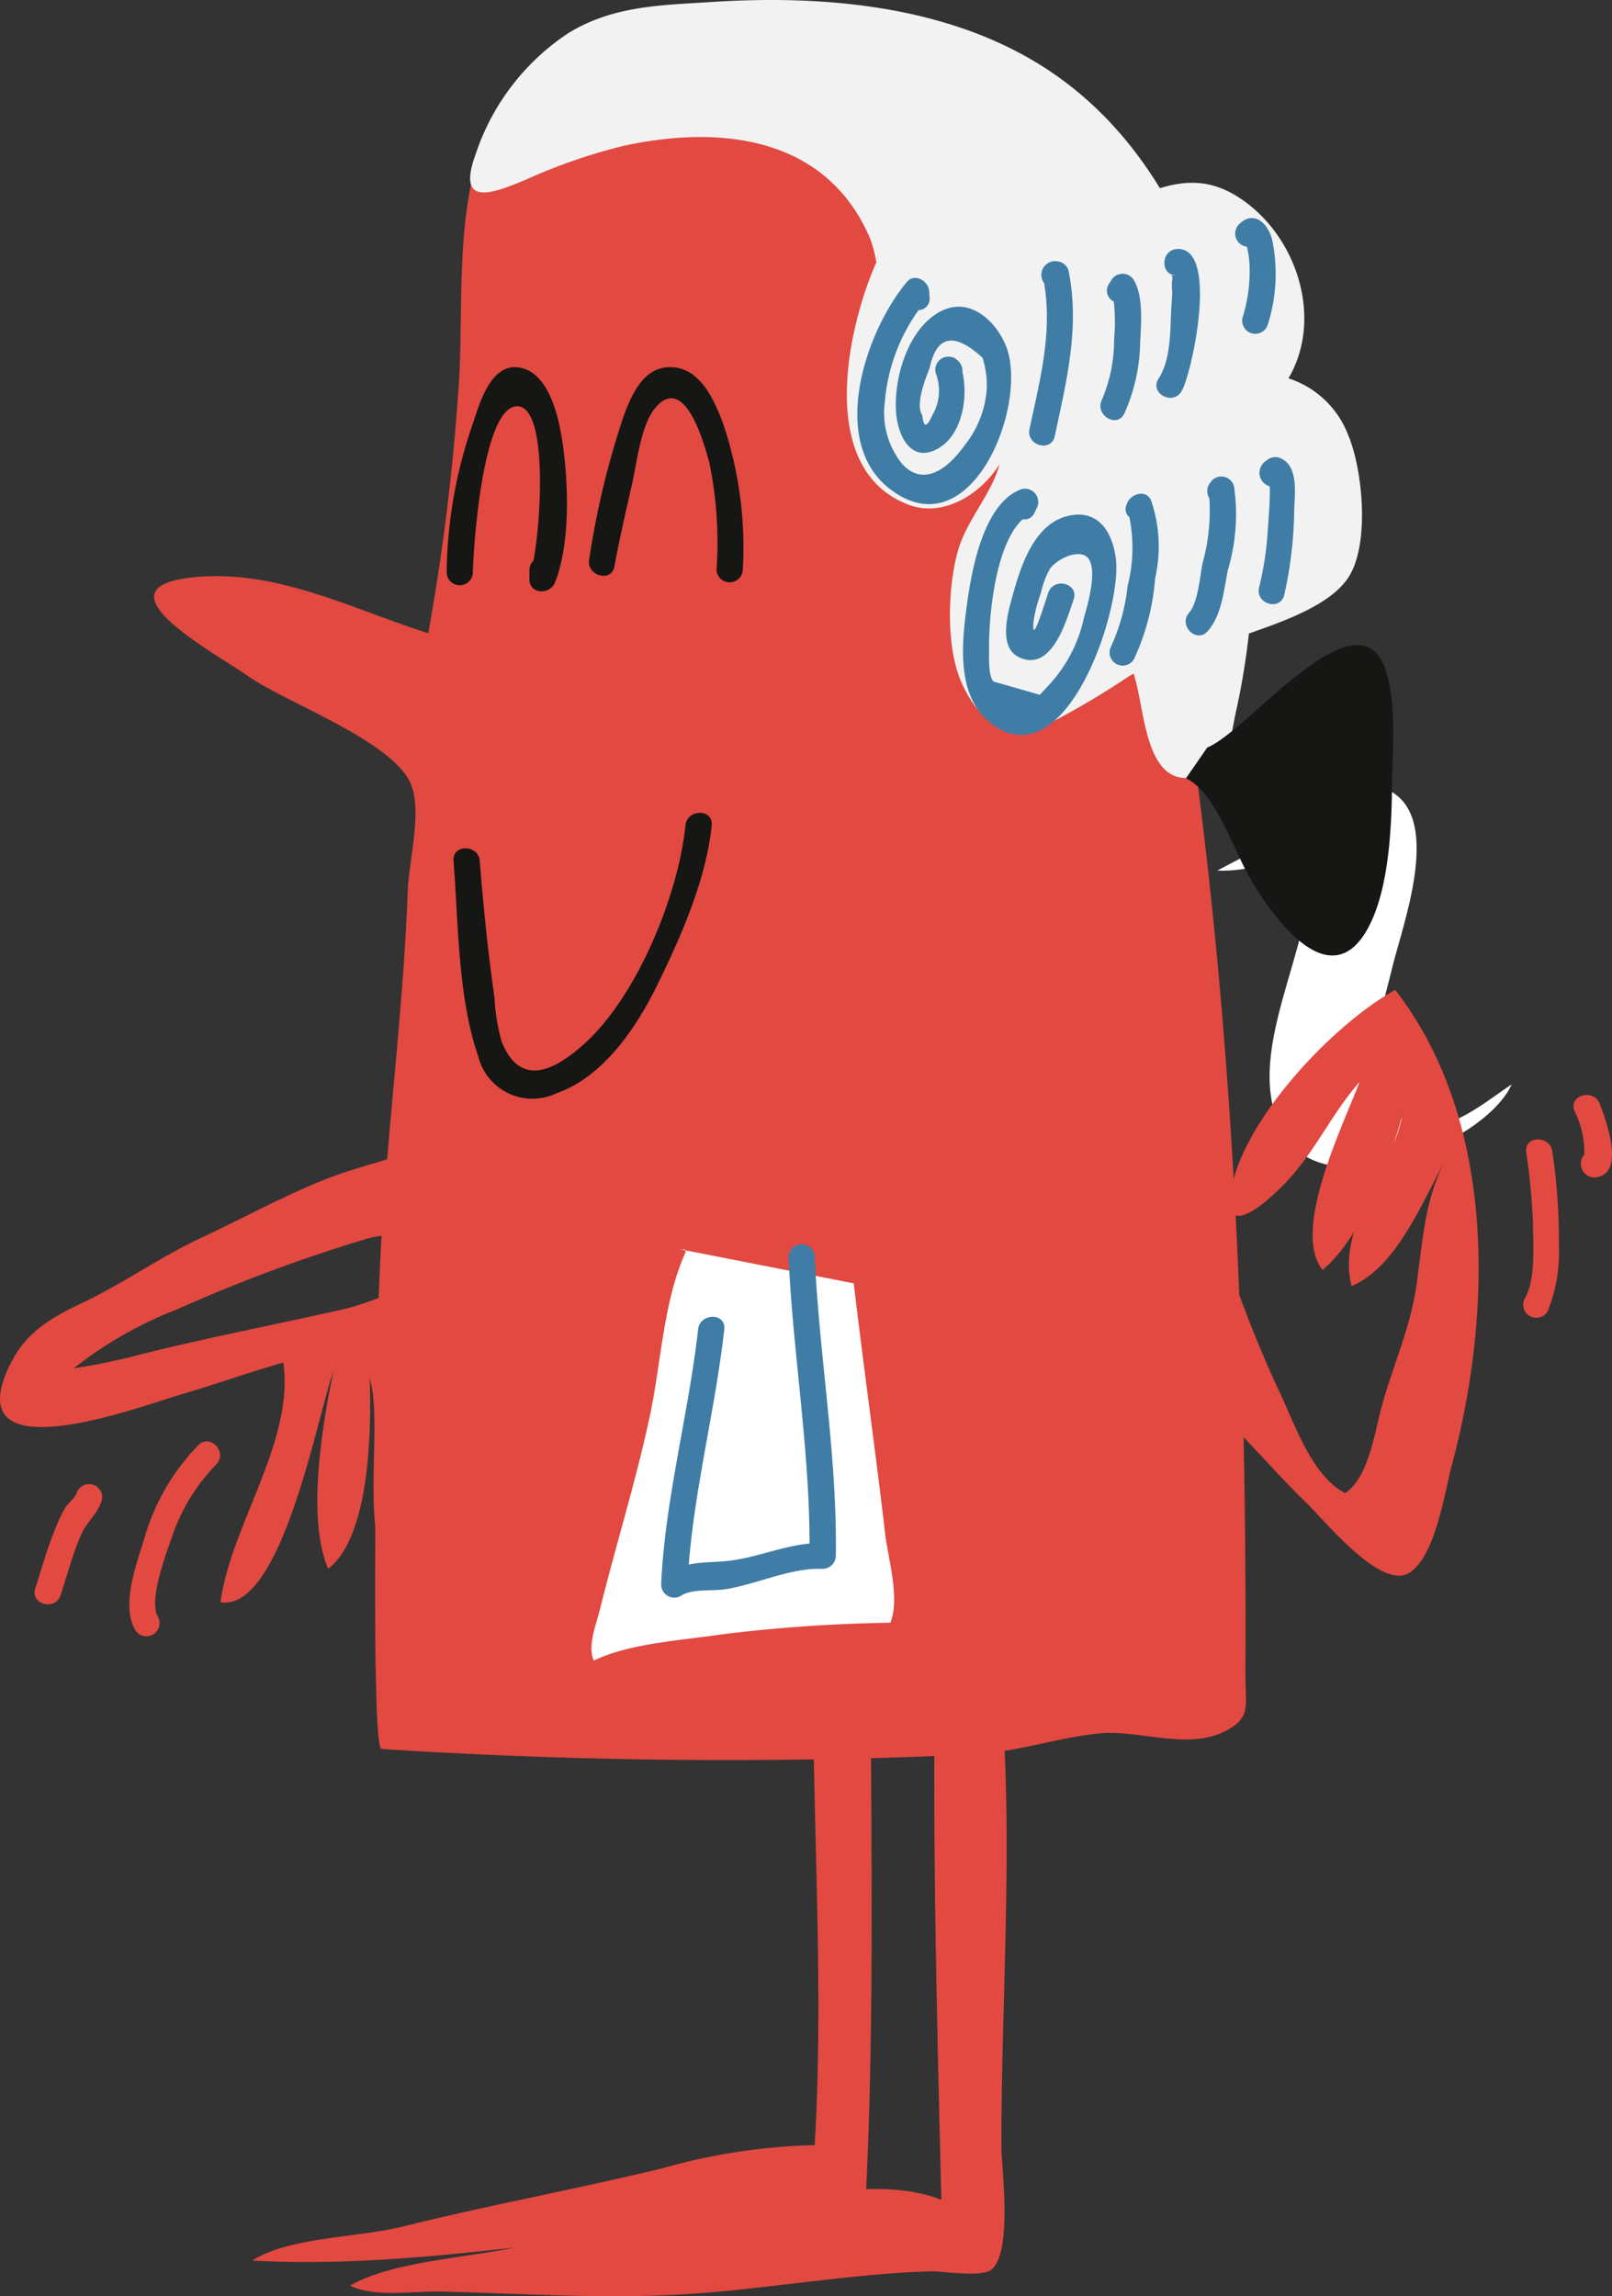
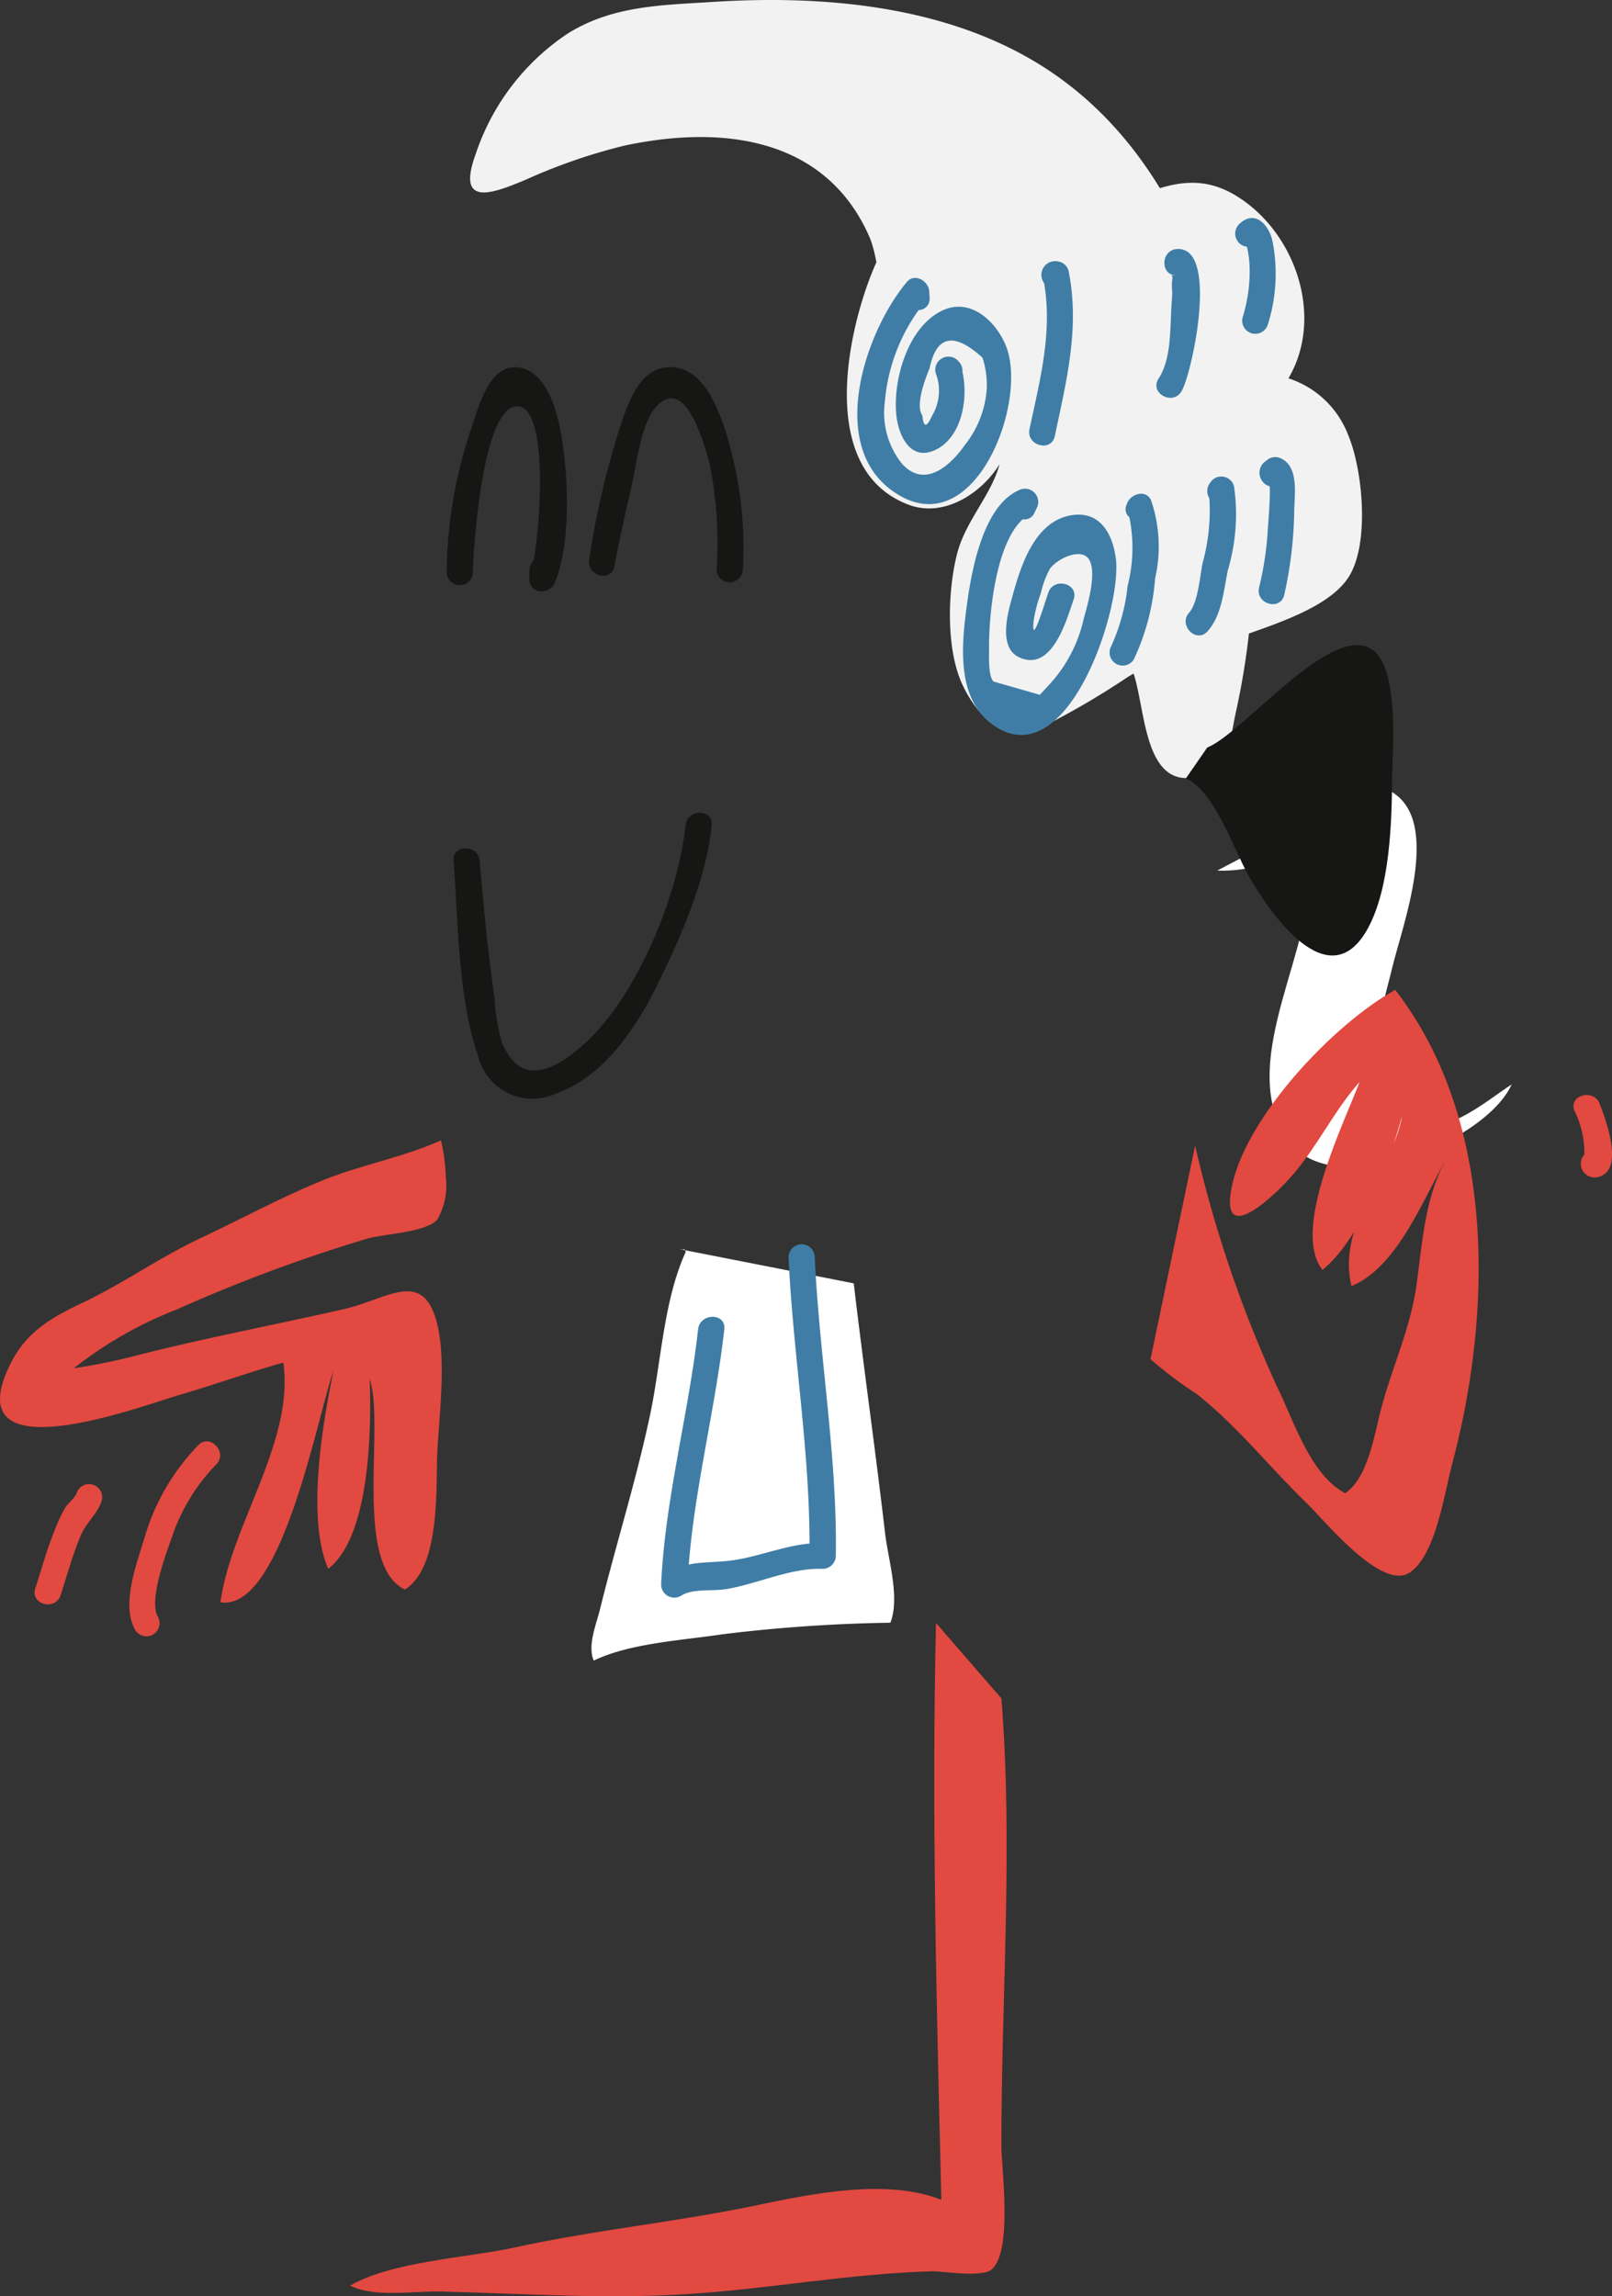
<svg xmlns="http://www.w3.org/2000/svg" width="93.18" height="132.701" viewBox="0 0 93.18 132.701">
  <rect x="0" y="0" width="93.18" height="132.701" fill="#333333" stroke="none" />
  <g id="Mozart" transform="translate(593.16 -46.409)">
    <path id="Tracé_5947" data-name="Tracé 5947" d="M-520.2,95.354c1.039-2.193,5.179-4.584,7.52-3.159,2.857,1.74.576,7.717,0,10.123-.587,2.439-2.133,7.011.7,8.763,2.127,1.317,4.512-.918,6.2-2-1.553,3.437-10.7,7.07-13.132,2.944-2.717-4.613,1.91-10.965,1.43-15.831-1.79-.149-3.529.618-5.316.527" fill="#fff" />
-     <path id="Tracé_5948" data-name="Tracé 5948" d="M-526.084,77.96c-1.146-6.152-1.182-14.6-4.436-20.1-2.761-4.662-10.4-6.072-15.386-6.886-3.275-.536-7.364-1.789-10.651-1.064-2.416.534-6.932,1.5-8.215,3.822-2.259,4.093-1.52,10.89-1.9,15.342A126.572,126.572,0,0,1-568.406,83c-4.381-1.369-8.837-3.773-13.728-3.211-5.569.64,1.4,4.344,3.264,5.663,2.236,1.586,8.526,3.8,9.491,6.345.607,1.6-.147,4.4-.21,6.07-.291,7.875-1.446,15.659-1.68,23.626-.064,2.183-.514,25.949.161,25.991a312.1,312.1,0,0,0,34.088.323c2.585-.123,4.886-.959,7.379-1.22,2.319-.241,5.185,1.018,7.38-.172,1.437-.779,1.083-1.376,1.091-3.374C-521.07,121.515-522.137,99.145-526.084,77.96Z" fill="#e24940" />
    <path id="Tracé_5949" data-name="Tracé 5949" d="M-535.276,144.559c.687,8.539-.005,17.292,0,25.875,0,1.218.668,6.057-.555,7.125-.568.494-2.846.094-3.465.111-4.719.132-9.407,1.017-14.121,1.317-4.772.3-9.445-.028-14.209-.147-1.687-.043-3.833.373-5.3-.342,2.441-1.407,6.783-1.61,9.493-2.2,4.656-1.02,9.414-1.476,14.087-2.46,3.239-.682,7.488-1.53,10.6-.3-.273-11.062-.569-22.276-.31-33.335" fill="#e24940" />
-     <path id="Tracé_5950" data-name="Tracé 5950" d="M-542.833,139.909c-.025,11.508.295,23.059-.336,34.541-3.546.758-7.624.578-11.307.893-8,.691-16.064,2.162-24.1,1.707,2.084-1.357,6.13-1.327,8.68-1.962,4.979-1.24,10.025-2.158,15.012-3.369a35.021,35.021,0,0,1,8.815-1.339c.666-11.164-.48-22.523.045-33.668" fill="#e24940" />
    <path id="Tracé_5951" data-name="Tracé 5951" d="M-543.81,120.575c.565,4.813,1.25,9.613,1.81,14.431.172,1.49.874,3.735.309,5.182a89.8,89.8,0,0,0-9.723.67c-2.226.34-5.359.51-7.423,1.52-.379-.854.14-2.082.367-3,.925-3.747,2.089-7.429,2.888-11.208.642-3.031.776-6.6,2.058-9.407-.073-.3-.154-.054-.349-.163" fill="#fff" />
    <path id="Tracé_5952" data-name="Tracé 5952" d="M-565.555,57.474c.6.222,1.759-.25,2.833-.7a32.512,32.512,0,0,1,5.652-1.947c5.5-1.182,11.551-.564,14.131,5.193.582,1.3.48,2.949,1.118,4.134a3.793,3.793,0,0,0,1.243,1.079,57.293,57.293,0,0,0,6.145,3.623c1.551.81,3.265,1.528,3.971,3.284,1.657,4.119,1.581,9.055,2.873,13.338.658,2.179.63,6.608,3.708,5.8,1.743-.455,1.788-1.941,2.14-3.628a42.749,42.749,0,0,0,.6-15.429c-1.364-8.42-4.31-17.443-12.054-22.162-5.519-3.361-12.481-3.942-18.782-3.538-2.944.189-5.741.206-8.338,1.808a13.463,13.463,0,0,0-5.341,6.962C-566.172,56.694-566.035,57.3-565.555,57.474Z" fill="#f2f2f2" />
    <path id="Tracé_5953" data-name="Tracé 5953" d="M-542.5,61.561c-1.653,3.694-3.527,12,1.87,14.02,2.055.769,4.227-.689,5.25-2.346-.476,1.785-1.959,3.262-2.45,5.154-.562,2.163-.669,5.638.356,7.7,1.008,2.033,2.54,3.279,4.715,2.257a46.458,46.458,0,0,0,4.788-2.812c1.536-.954,3.452-1.093,5.094-1.8,2.122-.916,6.282-1.855,7.656-3.949,1.265-1.931.823-6.286-.016-8.25a5.5,5.5,0,0,0-3.445-3.262c2.085-3.548.411-8.463-3.035-10.557-3.673-2.233-6.523,1.284-9.976,1.244" fill="#f2f2f2" />
    <path id="Tracé_5954" data-name="Tracé 5954" d="M-523.376,89.609c2.032-.793,7.061-7.117,9.446-5.718,1.709,1,1.253,5.984,1.24,7.484-.019,2.59-.128,6.346-1.4,8.682-2.263,4.14-5.737-.972-6.921-3.088-.848-1.516-1.95-4.828-3.594-5.581" fill="#161615" />
    <path id="Tracé_5955" data-name="Tracé 5955" d="M-551.371,70.861c-.53-1.4-1.376-3.331-3.191-3.23-1.432.078-2.095,1.613-2.528,2.767a48.339,48.339,0,0,0-2.012,8.338c-.174.953,1.287,1.362,1.46.4.292-1.607.663-3.2,1.025-4.79.269-1.18.5-3.4,1.352-4.386,1.691-1.964,2.794,2.037,3.113,3.208a22.979,22.979,0,0,1,.411,6.176.757.757,0,0,0,.8.717.759.759,0,0,0,.718-.717A22.413,22.413,0,0,0-551.371,70.861Z" fill="#161615" />
    <path id="Tracé_5956" data-name="Tracé 5956" d="M-560.567,72.566c-.173-1.457-.668-4.584-2.552-4.912-1.782-.311-2.393,2.372-2.823,3.569a27.044,27.044,0,0,0-1.4,8.26.757.757,0,0,0,.765.749.759.759,0,0,0,.749-.749c.032-1.437.55-9.389,2.489-9.592,1.82-.189,1.5,6.339,1.015,8.926a.7.7,0,0,0-.229.529c0,.17-.005.338-.008.508-.012.907,1.192.958,1.488.2C-560.233,77.911-560.3,74.8-560.567,72.566Z" fill="#161615" />
    <path id="Tracé_5957" data-name="Tracé 5957" d="M-553.537,94.109c-.41,4.025-2.783,9.818-5.776,12.556-1.527,1.4-3.715,2.811-4.853-.071a11.659,11.659,0,0,1-.414-2.543c-.375-2.623-.637-5.248-.85-7.889-.078-.966-1.593-.973-1.515,0,.286,3.546.242,7.852,1.416,11.249a3.233,3.233,0,0,0,3.885,2.41,3.286,3.286,0,0,0,.653-.229c2.709-.959,4.6-3.768,5.807-6.225,1.386-2.821,2.843-6.119,3.162-9.258C-551.922,93.139-553.439,93.146-553.537,94.109Z" fill="#161615" />
    <path id="Tracé_5958" data-name="Tracé 5958" d="M-535.015,66.393c-.567-1.4-2.015-2.774-3.612-2.066-2.056.913-2.941,4.067-2.718,6.1.126,1.171.825,2.665,2.255,1.983,1.544-.737,1.908-2.989,1.562-4.511a.755.755,0,0,0-.2-.579l-.08-.09a.762.762,0,0,0-1.078.025.764.764,0,0,0-.189.712,2.8,2.8,0,0,1-.2,2.453q-.471,1.059-.566.007c-.425-.611.155-2.082.42-2.757q.6-2.829,3.054-.588a5.264,5.264,0,0,1,.249,1.731,5.851,5.851,0,0,1-1.279,3.326c-.832,1.181-2.307,2.524-3.625,1.07a4.714,4.714,0,0,1-.989-3.591,10.581,10.581,0,0,1,1.95-5.288.645.645,0,0,0,.638-.652.465.465,0,0,0,0-.065l-.025-.373c-.038-.592-.839-1.077-1.293-.534-2.5,2.982-4.8,9.943-.31,12.4C-536.7,77.48-533.727,69.574-535.015,66.393Z" fill="#3f7da6" />
    <path id="Tracé_5959" data-name="Tracé 5959" d="M-528.661,78.676c-.189-1.43-.923-2.752-2.554-2.493-2.1.331-2.911,2.837-3.394,4.58-.272.984-.9,3.048.367,3.635,1.917.888,2.75-2.231,3.141-3.343.326-.921-1.137-1.317-1.461-.4-.192.545-1,3.26-.853,1.66a8,8,0,0,1,.423-1.633,5.293,5.293,0,0,1,.519-1.4c.458-.626,1.878-1.27,2.288-.5.428.8-.128,2.649-.326,3.357a8.218,8.218,0,0,1-1.995,3.832c-.182.2-.364.394-.547.592l-2.685-.77c-.31-.361-.246-1.469-.251-1.95-.015-1.679.328-5.954,1.948-7.425a.62.62,0,0,0,.677-.375l.126-.262a.766.766,0,0,0-.309-1.037.764.764,0,0,0-.729,0c-2.132.947-2.764,4.872-3.018,6.81-.286,2.179-.559,5.158,1.434,6.674C-531.538,91.509-528.273,81.576-528.661,78.676Z" fill="#3f7da6" />
    <path id="Tracé_5960" data-name="Tracé 5960" d="M-526.627,75.316c-.3-.649-1.176-.364-1.384.182l-.033.09a.6.6,0,0,0,.165.71,8.826,8.826,0,0,1-.1,3.966,11.231,11.231,0,0,1-.949,3.489.757.757,0,0,0,.3,1.028.759.759,0,0,0,1.007-.263,13.36,13.36,0,0,0,1.231-4.688A8.216,8.216,0,0,0-526.627,75.316Z" fill="#3f7da6" />
    <path id="Tracé_5961" data-name="Tracé 5961" d="M-521.831,74.5a.763.763,0,0,0-.943-.522.76.76,0,0,0-.321.187l-.1.127a.777.777,0,0,0-.059.914,11.394,11.394,0,0,1-.388,3.734c-.155.736-.26,2.287-.782,2.877-.646.729.423,1.8,1.07,1.072.833-.94.923-2.359,1.173-3.544A11.308,11.308,0,0,0-521.831,74.5Z" fill="#3f7da6" />
    <path id="Tracé_5962" data-name="Tracé 5962" d="M-519.063,72.929a.76.76,0,0,0-.766,0l-.206.154a.815.815,0,0,0-.155,1.143.819.819,0,0,0,.424.29c.047.663-.107,2.359-.118,2.632a18.465,18.465,0,0,1-.5,3.229c-.207.951,1.254,1.357,1.461.4a23.535,23.535,0,0,0,.574-4.839C-518.338,75.046-518.072,73.434-519.063,72.929Z" fill="#3f7da6" />
    <path id="Tracé_5963" data-name="Tracé 5963" d="M-531.393,62.063a.734.734,0,0,0-.526-.529l-.115-.021a.794.794,0,0,0-.919.646.8.8,0,0,0,.147.612c.492,2.866-.253,5.654-.845,8.439-.2.951,1.26,1.358,1.463.4C-531.518,68.439-530.729,65.328-531.393,62.063Z" fill="#3f7da6" />
-     <path id="Tracé_5964" data-name="Tracé 5964" d="M-527.615,62.6a.765.765,0,0,0-1.051-.258.755.755,0,0,0-.257.258l-.14.226a.7.7,0,0,0,.207.968.721.721,0,0,0,.077.043,10.6,10.6,0,0,1,.016,2.195,8.7,8.7,0,0,1-.712,3.5c-.407.88.9,1.65,1.31.765a10.412,10.412,0,0,0,.91-4.028C-527.208,65.161-527.047,63.581-527.615,62.6Z" fill="#3f7da6" />
    <path id="Tracé_5965" data-name="Tracé 5965" d="M-525.125,60.8c-.969.061-.975,1.575,0,1.515-.584.036-.176-.125-.282.3a3.378,3.378,0,0,0,.006.652c-.006.363-.041.723-.059,1.086-.059,1.223-.028,2.87-.73,3.937-.538.815.774,1.575,1.308.763C-524.292,68.164-522.644,60.646-525.125,60.8Z" fill="#3f7da6" />
    <path id="Tracé_5966" data-name="Tracé 5966" d="M-519.615,60.3c-.225-.949-1.05-1.81-1.94-.913a.762.762,0,0,0,.034,1.078.767.767,0,0,0,.435.2c.009.04.021.078.03.118a6.318,6.318,0,0,1,.122.9,9.018,9.018,0,0,1-.406,3.1.758.758,0,0,0,.58.9.758.758,0,0,0,.88-.5A9.732,9.732,0,0,0-519.615,60.3Z" fill="#3f7da6" />
    <path id="Tracé_5967" data-name="Tracé 5967" d="M-546.065,119.065a.757.757,0,0,0-.765-.749.756.756,0,0,0-.749.749v.066c0,.012.005.019.005.03.26,5.467,1.206,10.979,1.208,16.452-1.435.13-2.846.71-4.269.942-.982.161-1.871.092-2.711.271.354-4.5,1.551-9.108,2.053-13.593.108-.968-1.408-.961-1.514,0-.548,4.882-1.923,9.867-2.136,14.752a.761.761,0,0,0,.77.753.761.761,0,0,0,.369-.1c.642-.437,1.826-.262,2.6-.389,1.8-.29,3.777-1.254,5.6-1.173a.769.769,0,0,0,.758-.758C-544.758,130.584-545.8,124.8-546.065,119.065Z" fill="#3f7da6" />
    <path id="Tracé_5968" data-name="Tracé 5968" d="M-524.077,112.613a71.545,71.545,0,0,0,4.745,13.954c.947,1.915,1.911,5.075,3.925,6.133,1.307-.852,1.683-3.345,2.06-4.792.654-2.512,1.71-4.681,2.074-7.287.355-2.552.489-5.215,1.854-7.481-1.436,2.432-2.9,6.464-5.617,7.592-.886-3.59,2.379-6.659,2.943-9.92-.722,2.753-2.464,7.264-4.623,8.985-1.817-2.29,1.224-8.416,2.142-10.855-1.547,1.738-2.542,3.957-4.148,5.685-1.2,1.289-3.955,3.723-3.218.29.871-4.06,5.926-9.367,9.431-11.3,5.839,7.54,5.63,18.647,3.272,27.464-.442,1.65-.929,5.224-2.448,6.216-1.62,1.053-4.9-3.01-5.941-4.018-2.154-2.078-4-4.448-6.363-6.312a23.72,23.72,0,0,1-2.667-2.011" fill="#e24940" />
    <path id="Tracé_5969" data-name="Tracé 5969" d="M-567.394,114.413a10.382,10.382,0,0,0-.275-2.1c-2.174.977-4.647,1.417-6.871,2.325-2.4.98-4.68,2.221-7.021,3.321-2.368,1.112-4.435,2.6-6.8,3.725-1.816.862-3.263,1.681-4.18,3.51-3.3,6.588,7.577,2.462,9.74,1.834,1.99-.579,4.073-1.324,6.016-1.875.656,4.556-3.04,9.41-3.63,13.852,3.538.559,5.582-10.7,6.527-13.354-.638,3.086-1.561,8.51-.3,11.418,2.444-1.877,2.5-8.184,2.4-10.973.888,2.753-.969,10.727,2.031,12.174,1.981-1.218,1.806-5.541,1.863-7.59.065-2.255.7-6.313-.245-8.524-.931-2.165-2.82-.621-5.141-.092-4,.911-7.965,1.655-11.955,2.67a33.759,33.759,0,0,1-3.657.748,23.2,23.2,0,0,1,5.956-3.4A91.141,91.141,0,0,1-571.963,118c.95-.285,3.386-.354,4.072-1.1A3.924,3.924,0,0,0-567.394,114.413Z" fill="#e24940" />
    <path id="Tracé_5970" data-name="Tracé 5970" d="M-581.715,129.946a12.8,12.8,0,0,0-3.06,5.22c-.434,1.494-1.436,3.98-.557,5.46a.758.758,0,0,0,1.048.224.758.758,0,0,0,.26-.987c-.6-1,.572-3.937.9-4.906a11.078,11.078,0,0,1,2.484-3.938C-579.99,130.3-581.056,129.222-581.715,129.946Z" fill="#e24940" />
    <path id="Tracé_5971" data-name="Tracé 5971" d="M-588.724,132.674c-.073.279-.519.621-.672.876a9.363,9.363,0,0,0-.649,1.414c-.429,1.055-.719,2.157-1.074,3.236-.306.928,1.156,1.327,1.46.4.387-1.173.7-2.372,1.192-3.508.315-.727,1.01-1.265,1.2-2.018a.757.757,0,0,0-.606-.884A.756.756,0,0,0-588.724,132.674Z" fill="#e24940" />
-     <path id="Tracé_5972" data-name="Tracé 5972" d="M-503.425,112.983c-.1-.959-1.62-.97-1.515,0a37.613,37.613,0,0,1,.393,4.2c0,1.265.168,3.142-.472,4.263a.757.757,0,0,0,.3,1.028.759.759,0,0,0,1.007-.263,9.019,9.019,0,0,0,.663-3.789A34.979,34.979,0,0,0-503.425,112.983Z" fill="#e24940" />
    <path id="Tracé_5973" data-name="Tracé 5973" d="M-500.69,110.2c-.345-.9-1.811-.51-1.461.4a5.5,5.5,0,0,1,.574,2.535.791.791,0,0,0,.058,1.118.793.793,0,0,0,.669.192C-499.2,114.156-500.336,111.12-500.69,110.2Z" fill="#e24940" />
  </g>
</svg>